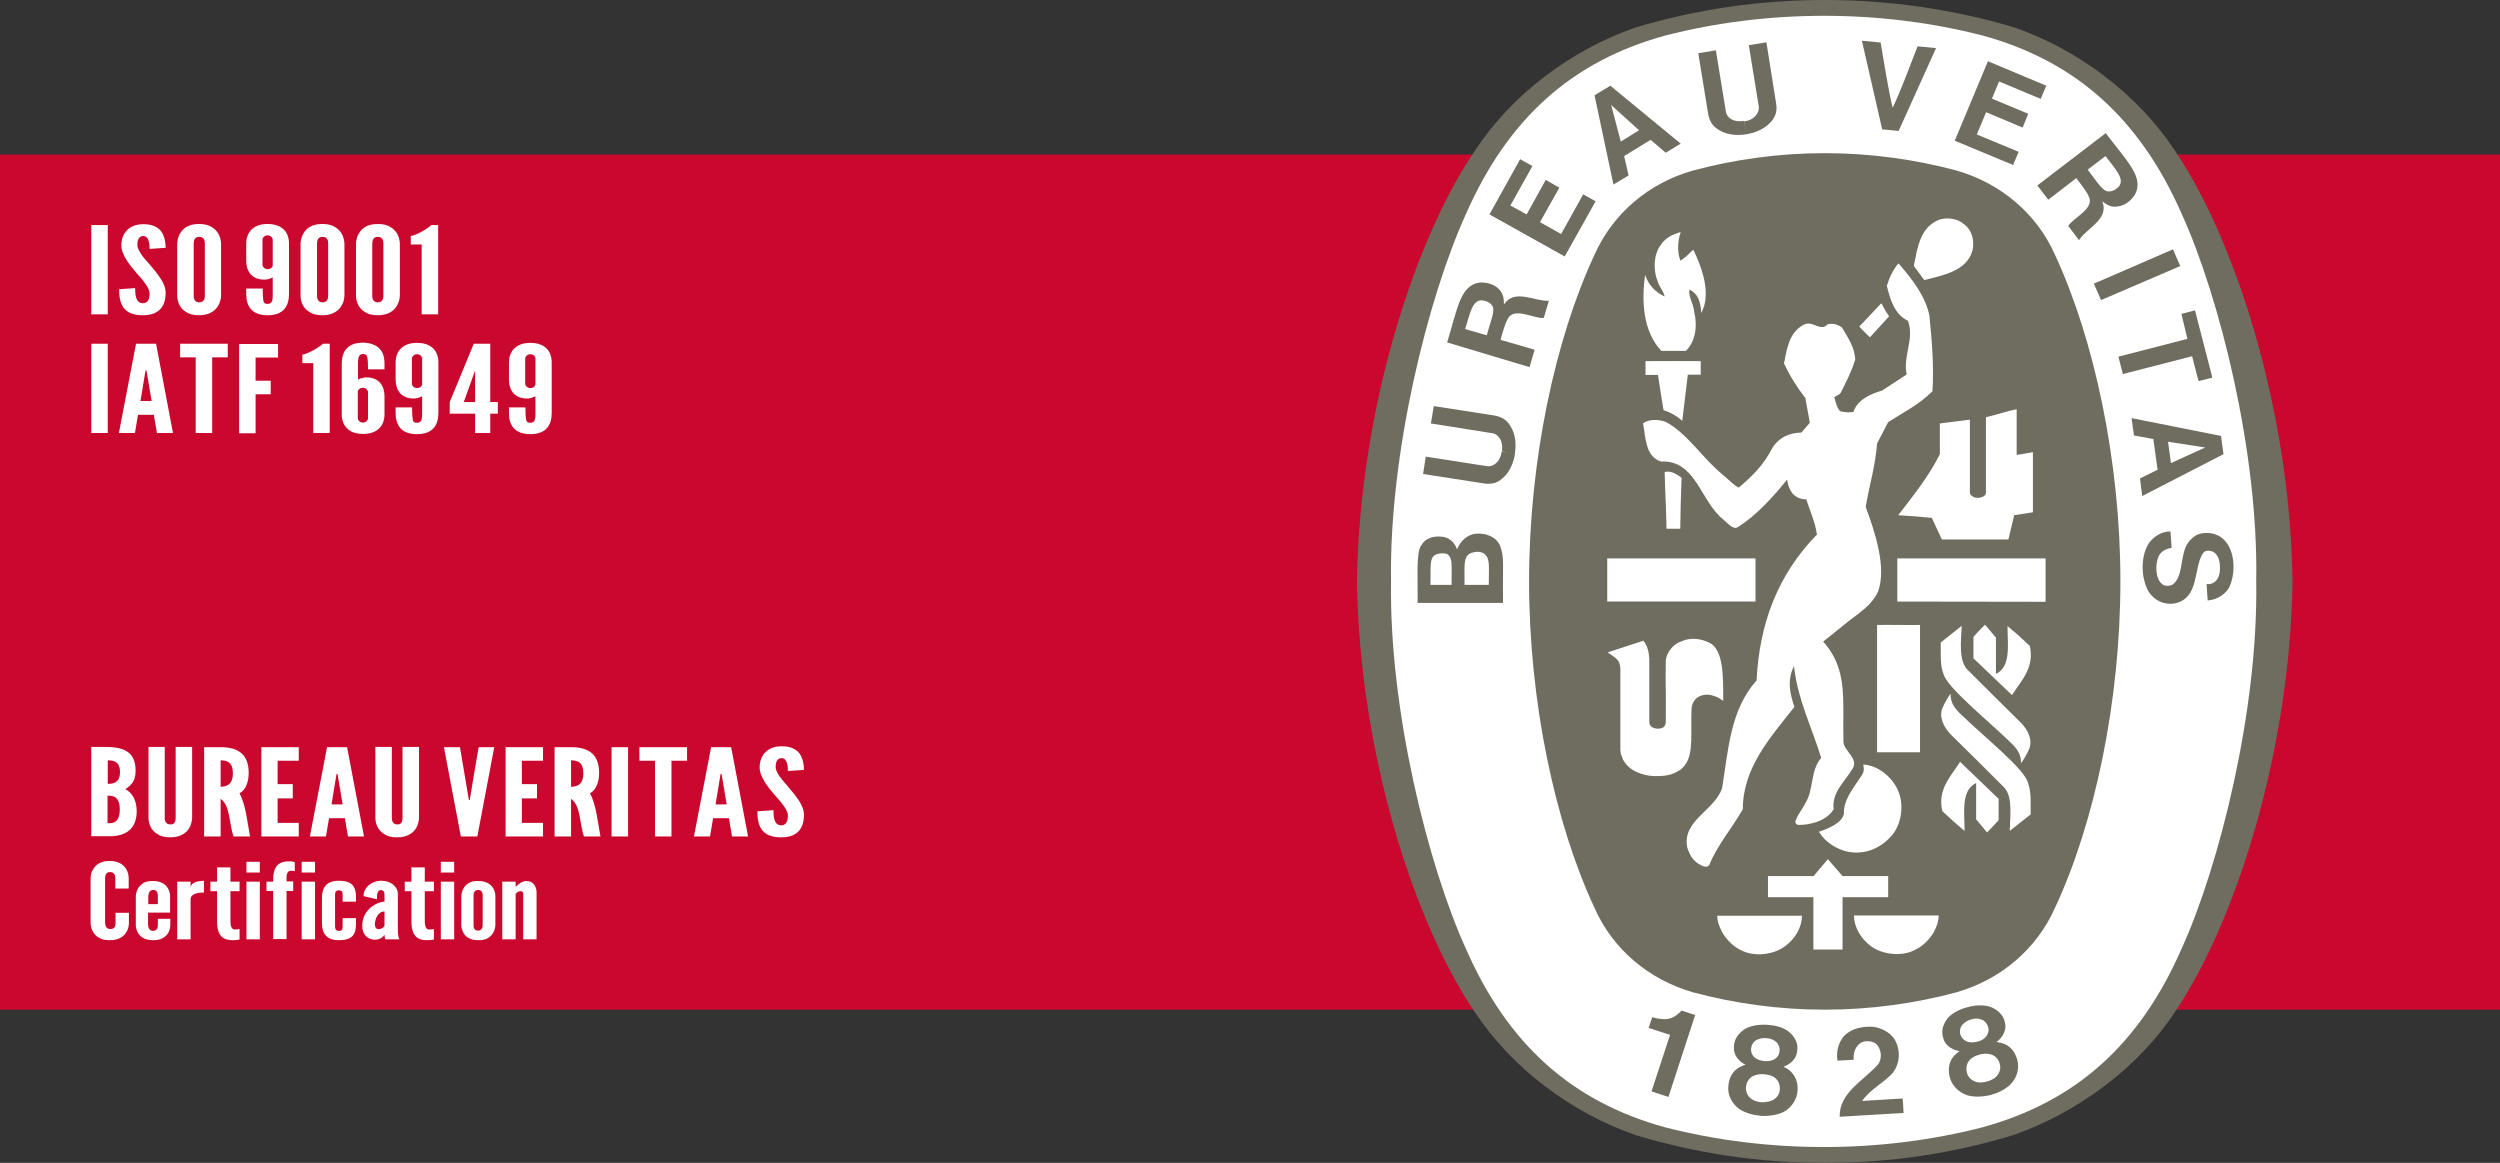
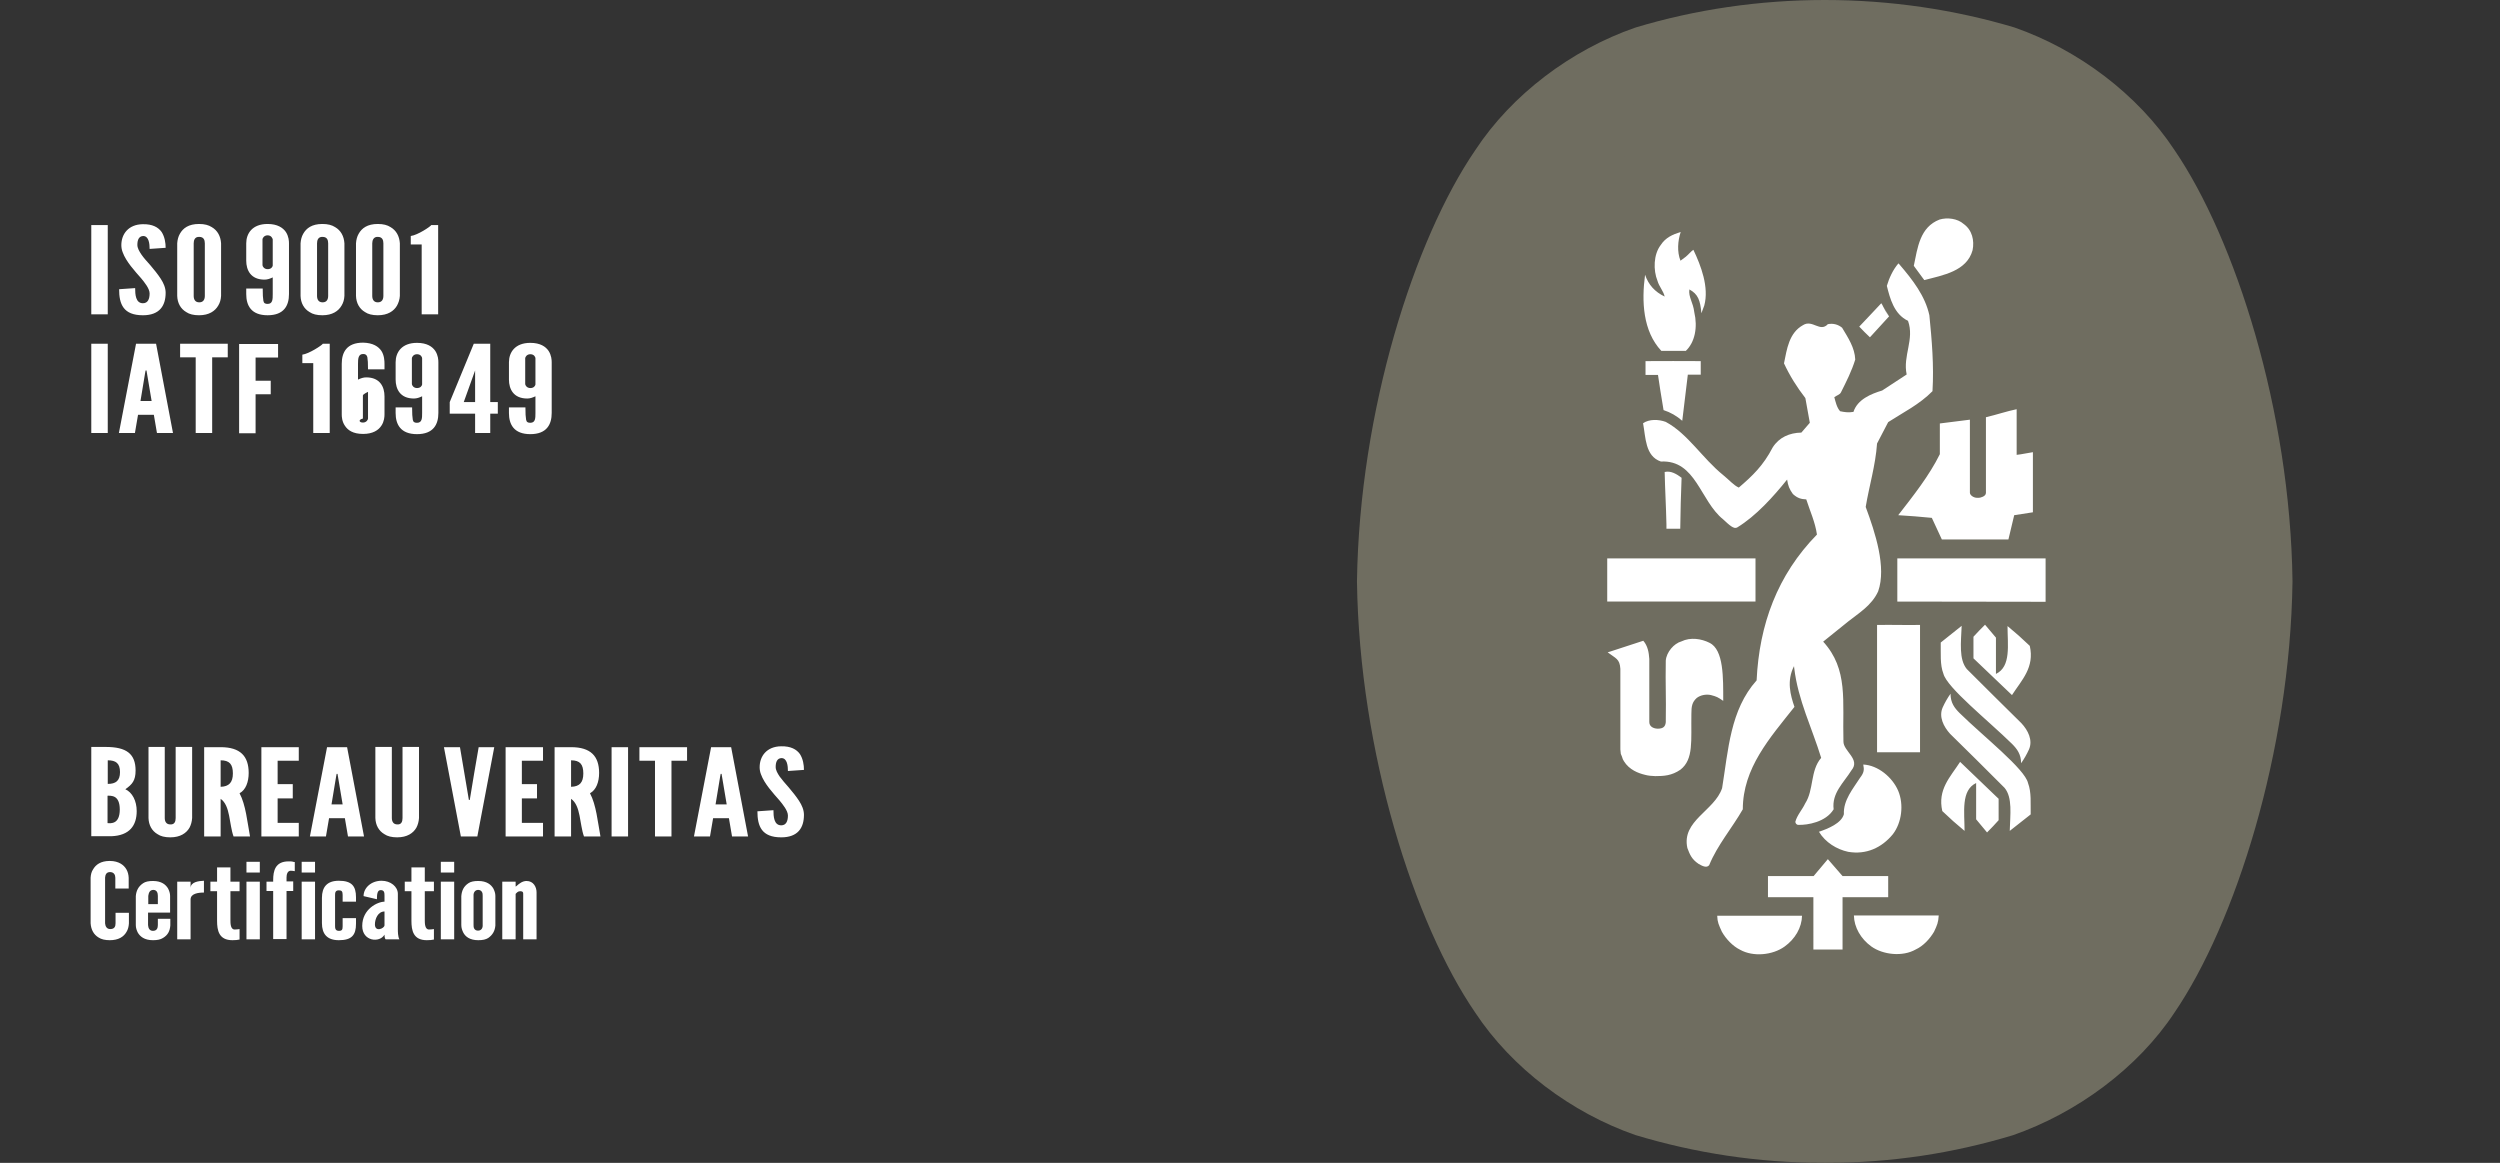
<svg xmlns="http://www.w3.org/2000/svg" version="1.1" id="Vrstva_1" x="0px" y="0px" viewBox="0 0 1122.9 522.3" style="enable-background:new 0 0 1122.9 522.3;" xml:space="preserve">
  <rect x="0" y="0" width="1122.9" height="522.3" fill="#333333" stroke="none" />
  <style type="text/css">
	.st0{fill:#CA082D;}
	.st1{fill:#6F6D60;}
	.st2{fill:#FFFFFF;}
</style>
-   <rect y="69.4" class="st0" width="1122.9" height="384.1" />
  <path d="M734.5,12.4C735.5,12,733.5,12.7,734.5,12.4" />
  <path d="M734.5,12.4C734.7,12.3,734.3,12.4,734.5,12.4" />
  <path class="st1" d="M819.6,522.3h0.6c29.4,0,57.1-4.3,83.9-12.4c28.8-10,56.1-30.1,72.6-55.1c27.2-39.9,51.9-116.9,53-193.5V261  c-1-76.7-25.8-153.7-53-193.6c-16.5-25-43.2-45.1-72-55.1C877.9,4.3,849,0,819.6,0c-29.4,0-58.3,4.3-85.1,12.4  c-28.8,10-55.5,30.1-71.9,55.1c-27.3,39.9-52,116.9-53.1,193.6v0.2c1.1,76.7,25.8,153.7,53.1,193.5c16.5,25,43.2,45,71.9,55  c26.8,8.1,55.1,12.5,84.5,12.5H819.6z" />
-   <path class="st2" d="M979.9,96c-18.8-42.7-47.5-68.6-89.6-80.1c-22.7-5.8-46.5-8.8-71-8.8c-24.4,0-48.4,3-71.1,8.8  C706,27.4,677.3,53.3,658.5,96c-17,37.3-34.6,107.4-33.7,165.1c-0.9,57.8,16.7,127.9,33.7,165.2c18.7,42.6,47.4,68.6,89.6,80.1  c22.7,5.8,46.7,8.8,71.1,8.8c24.5,0,48.3-3,71-8.8c42.2-11.5,70.9-37.4,89.6-80.1c17-37.3,34.6-107.4,33.6-165.2  C1014.5,203.4,996.9,133.3,979.9,96z M923,407.8c-8.2,18.5-24.4,32.2-44.2,37.9c-18.6,5-38.7,7.8-58.9,7.8h-0.6  c-20.2,0-40.3-2.8-58.9-7.8c-19.8-5.7-36-19.3-44.2-37.9c-17.8-38.1-29.4-92.8-29.4-146.7c0-53.8,11.6-108.6,29.4-146.7  c8.2-18.5,24.4-32.2,44.2-37.8c18.6-5,38.7-7.8,58.9-7.8h0.6c20.2,0,40.3,2.8,58.9,7.8c19.8,5.7,36,19.3,44.2,37.8  c17.7,38.1,29.4,92.9,29.4,146.7C952.4,315,940.8,369.8,923,407.8z" />
  <path class="st2" d="M848.5,142.3c-2.8-4.7-0.5-0.5-3.4-6 M721.9,250.8v19.4l66.6,0v-19.4L721.9,250.8z M773.4,418.5  c1.8,3.2,4.9,6.5,8.2,8.1c5.9,3.3,14.6,2.4,19.9-1.4c4.8-3.4,7.8-8.6,7.9-13.9c-14.8,0-24.2,0-38.1,0  C771.4,414.3,772,415.4,773.4,418.5 M814.5,426.5h13.1V403l20.5,0v-9.5h-20.5c-3.2-3.7-3.5-4-6.6-7.6l-6.4,7.6h-20.5v9.5l20.4,0  V426.5z M817,373.6c2.9,4.8,8,7.9,13.1,9c8.1,1.4,15.1-1.8,20.1-7.9c4-5.2,5-13.3,2.4-19.5c-2.6-6.1-9.1-11.5-15.7-11.8  c0.5,2.4,0.3,3.7-1.4,5.9c-3.2,5-7.6,10.1-7.3,16.4C827.1,369.8,821.1,372.2,817,373.6 M767.8,288.7c-3.6-1.8-8.5-2.6-12.6-0.6  c-3.3,0.9-6.7,4.8-7,8.6c-0.2,11.5,0.2,15.1,0,27.7c-0.2,2-1.2,2.9-3.7,2.9c-2.1-0.1-3.7-1.1-3.7-3v-28.3c-0.2-3-0.7-5.9-2.7-8.2  l-14.7,4.8l-1.3,0.4c3.7,2.8,5.4,2.9,5.7,7.4l0,36.2l0.2,2l0.5,1.2l0.4,1.2l0.5,0.9c2.4,3.9,6.5,5.4,9.4,6.1  c1.3,0.4,3.5,0.6,4.7,0.6c3.8,0,7.4-0.2,11.3-2.9c6-4.7,4.7-13,4.9-25c0-3.4,0.3-5.3,2.4-7.2c1.7-1.3,4.2-1.8,6.4-1.3  c2.6,0.7,3,0.9,5.5,2.6C774,304.6,774.3,291.8,767.8,288.7 M903.7,334.1c2.3,2.3,4.1,4.7,4.1,8.7c1.3-1.8,2.6-4.1,3.5-6.1  c1.9-4.2-0.4-8.7-3.4-11.9c-7.8-7.7-15.8-15.6-24.5-24.3c-3.6-4.4-2.6-11.9-2.3-19.4c-3.7,2.9-6.2,5-9.4,7.5c0.1,4.8-0.4,9.9,1.2,14  C874.5,308.9,893,323.6,903.7,334.1 M843.1,337.9h19.3v-57.2c-8.5,0.1-11.1-0.1-19.3,0L843.1,337.9z M886.4,295.7l17.3,16.5  c4.4-6.8,10.2-12.4,8-22.1c-3.9-3.7-5.9-5.5-10-8.9c0,8.4,1.7,18.2-5.2,21.5v-16.3l-4.9-5.8c-2.4,2.3-3.1,3.2-5.2,5.4V295.7z   M902.1,242.3l2.6-10.9l8.4-1.3v-27c-3.3,0.5-4.6,0.9-7.3,1.2v-20.5c-4.4,0.9-9.1,2.5-13.8,3.6v34c0,1.6-2.6,2.2-3.2,2.2h-0.7  c-1.7,0-3.3-1.2-3.3-2.3v-32.8l-13.5,1.7v13.8c-4.8,9.7-11.8,18.5-18.7,27.4c7.3,0.5,7.8,0.5,15.1,1.2l4.5,9.7H902.1z M748.5,237.5  h6.2c0.2-11.8,0.2-11.7,0.6-22.9c-2.1-1.6-4.8-3.3-7.6-2.6c0.2,8.8,0.6,14.7,0.8,23.6L748.5,237.5z M747.2,184.2  c3.1,1,5.9,2.6,8.4,4.8l2.5-20.7h5.8l0-6.1c-9.7,0-15.1-0.1-24.8,0v6.2h5.6C745.6,174.8,745.8,175.4,747.2,184.2 M757.1,157.7  c4.2-3.9,5.5-10.7,3.9-17.5c-0.5-4.4-2.7-6.8-2.2-10.2c3.9,2.1,4.9,4.9,5.4,10.7l1.3-3.5c2.2-8.2-1.5-17.9-4.9-25  c-0.6,0.4-0.9,0.7-1.5,1.3c-1.8,1.8-1.9,1.9-4.3,3.6c-1.6-4.1-1.2-8.9,0.1-12.9c-3.6,1.1-6.8,2.5-9,5.9c-3.2,4.2-3.4,11.2-1.4,16.1  c0.7,2.5,2.7,4.6,3.2,7c-4.4-2.1-7.3-5.3-8.8-9.8l0,0c-1.6,12-1,25.3,7.3,34.2H757.1z M845,136.2c-5.1,5.4-5.5,5.9-9.9,10.5  c2.3,2.4,2.5,2.6,4.8,4.8l8.6-9.4 M864.3,125.8c8.5-2.2,19.1-4,21.7-13.4c0.9-4.4-0.2-9.1-4-11.8c-2.8-2.5-7.4-3-10.8-2  c-8.9,3.4-9.9,12.7-11.6,20.8L864.3,125.8z M852.2,250.8v19.4l66.6,0.1v-19.5L852.2,250.8z M757.9,380.9c1.1,2.9,1.9,5,5,7.1  c1.4,0.8,3.6,2.1,4.8,0.6c3.6-8.9,10.3-16.7,15.1-25.1c0-18.5,12.1-32,23.2-46c-1.8-5.2-3.6-11.7-0.2-18.3l0.1,0.9  c1.7,14.4,8,26.9,12.1,40.3c-5,5.8-3.2,14.3-7.2,20.5c-1.3,2.8-3.6,5.2-4.4,8.2c0,0.8,0.7,1.5,1.5,1.4c3.9,0.1,12.2-1.2,15.7-7  c-0.9-7.3,4.5-11.9,8-17.5c4.2-5-3.7-8.6-3.6-13c-0.5-18.1,2.3-32.3-9.1-44.8l11.3-9.1c4.5-3.6,10.5-7.1,13.4-13.5  c3.8-10.8-1.3-26.3-5.6-37.9c1.6-9.6,4.4-18.6,5.1-28.5l5-9.6c6.8-4.4,14-7.9,19.9-13.9c0.7-11.6-0.3-23-1.4-34.1  c-1.9-8.7-7.5-15.9-13.5-22.9l-0.4-0.4c-2.5,2.9-4.2,6.7-5.2,10.1c1.4,5.6,3.2,12.7,9.5,15.7c3,8.3-2.4,15.7-0.6,24.1l-11,7.2  c-5,1.5-11.1,4-12.9,9.6c-2.3,0.4-4.1,0.1-6-0.3c-1.5-1.7-2-4.1-2.6-6.3c1-0.8,2.5-1.1,3-2.2c2.4-4.8,4.8-9.5,6.4-14.7  c-0.2-5.3-3.2-9.8-5.9-14.3c-1.7-1.4-3.9-2.1-6.4-1.6c-3.5,3.8-6.9-2.2-11.1,0.4c-6.4,3.5-7.3,10.9-8.6,17.2  c2.6,5.6,5.8,10.7,9.6,15.6l2,11.1l-3.8,4.4c-5.3,0.1-10,2.1-12.9,6.7c-4.2,8.1-9,12.7-15.2,18c-2.3-1-4.5-3.6-7-5.6  c-9.3-7.5-15.9-18.6-25.8-23.9c-3.2-1.2-7.5-1.3-10.2,0.6c1.2,6.3,0.9,14.8,8,17.2c15.8-0.8,17.6,17.7,28,26  c2.8,2.6,4.8,4.5,6.3,3.6c8.5-5.2,16.2-13.8,22.4-21.5c0.4,2.7,1,4.3,2.6,6.5c2.1,1.9,3.7,2.3,6,2.4c1.7,5.3,4,10.2,4.8,15.8  c-17.8,18.2-25.9,40.4-27.1,65.5c-11.9,13.3-12.7,31.3-15.5,48.4C770.1,364.2,755.2,368.6,757.9,380.9 M880.2,320.3  c-2.3-2.3-4.1-4.6-4.1-8.7c-1.3,1.8-2.6,4.1-3.5,6.1c-1.9,4.2,0.4,8.7,3.3,11.9c7.9,7.7,15.8,15.6,24.5,24.3  c3.6,4.4,2.5,11.9,2.3,19.3c3.7-2.9,6.3-5,9.4-7.4c-0.1-4.9,0.4-9.9-1.2-14.1C909.5,345.4,890.9,330.8,880.2,320.3 M897.6,358.7  l-17.2-16.5c-4.4,6.8-10.2,12.4-8,22.1c3.9,3.7,5.9,5.5,10,8.9c0-8.4-1.7-18.2,5.2-21.5v16.3l4.9,5.9c2.4-2.4,3.1-3.2,5.2-5.5V358.7  z M868.7,418.5c1.4-3,1.9-4.1,2.1-7.3c-14,0-23.3,0-38.1,0c0.1,5.3,3.1,10.5,7.8,13.9c5.3,3.8,14.1,4.7,19.9,1.4  C863.9,424.9,866.8,421.7,868.7,418.5" />
  <path class="st1" d="M826.3,501.6c-0.2-10.6,10.2-15.9,16.7-22.9c1.8-1.7,2.4-5,1.1-7.8c-0.8-1.8-1.9-2.6-3.4-3  c-2.3-0.5-4.2-0.2-5.7,1.1c-2,1.9-2.6,4.3-2.4,7l-7.3,0.4c-0.6-4,0.4-7.9,2.8-10.9c3.4-3.6,8.4-4.6,13.4-4.3c4,0.6,8.6,3,10.2,7.1  c2.1,4.5,1.4,10.2-1.9,14c-4.3,4.5-9.8,7-13.4,12.2l18.2-1.1c0.2,2.2,0.3,4.5,0.4,6.5L826.3,501.6z M755.3,453.9  c-0.7,0.7-0.9,1-2.1,1.9c-3.4,2.8-7.3,2.1-11.1,1.1l-1.6,4.8c2.9,1,6.6,2.1,9.6,3.1l-0.1,0.4l-8.2,25l7.6,2.5l11.9-36.5l0.1-0.3  L755.3,453.9z M896.9,483.3c1.3-1.5,1.8-3.4,1.4-5.1c-0.5-2.5-2.4-4.5-5-4.8c-1.1-0.2-2.6-0.1-4,0.2c-1.4,0.4-2.8,1-3.7,1.7  c-2.1,1.5-2.8,4.1-2.1,6.7c0.5,1.7,1.8,3.1,3.7,3.8c1.4,0.6,3.3,0.5,5.2,0C894.2,485.3,896,484.4,896.9,483.3 M881,465.7  c0.7,1.2,1.8,1.9,3,2.3c1.2,0.3,2.6,0.2,4-0.1c1.4-0.3,2.7-0.9,3.6-1.8c0.9-0.9,1.5-2,1.6-3.4c0-1.8-1.2-4.2-3.3-4.8  c-1.3-0.5-2.9-0.5-4.3-0.1c-1.5,0.4-2.8,1.1-3.8,2.1C880,461.5,880,464.1,881,465.7 M906.1,476.1c1.1,4-0.3,8.3-3.3,11.2  c-2.3,2.1-5.4,3.7-9,4.6c-3.5,0.8-7.1,0.9-10,0.1c-3.9-1.2-7.2-4.4-8.1-8.4c-0.8-3.6-0.4-7.1,2.6-10l1.8-1.5  c-2.9-0.4-6.4-2.4-7.2-5.6c-1.3-3.6,0-7,2.4-9.7c2.3-2.2,5.4-3.7,8.8-4.5c3.3-0.9,6.8-1,9.8-0.1c3.4,1.3,6.1,3.7,6.7,7.4  c0.8,3.3-1.4,6.7-3.8,8.4l2.3,0.5C903.1,469.6,905.1,472.5,906.1,476.1 M796.5,494c1.7-1,2.8-2.7,2.9-4.4c0.3-2.6-0.9-5.1-3.3-6.2  c-1-0.5-2.5-0.8-3.9-0.9c-1.5-0.1-2.9,0.1-4,0.5c-2.5,0.8-3.9,3.1-4,5.7c0,1.8,0.8,3.6,2.3,4.8c1.2,0.9,3,1.5,4.9,1.6  C793.4,495.1,795.3,494.7,796.5,494 M786.6,472.4c0.3,1.4,1.1,2.4,2.2,3.1c1.1,0.6,2.4,1,3.8,1.1c1.4,0.1,2.8-0.1,4-0.6  c1.1-0.6,2.1-1.4,2.5-2.8c0.6-1.7,0.1-4.4-1.8-5.6c-1.1-0.8-2.6-1.3-4.1-1.3c-1.5-0.1-3.1,0.2-4.2,0.8  C787,468.1,786.2,470.6,786.6,472.4 M807.4,489.8c-0.2,4.1-2.8,7.8-6.4,9.7c-2.8,1.3-6.4,1.9-9.9,1.7c-3.6-0.3-7.1-1.3-9.6-2.9  c-3.4-2.3-5.6-6.2-5.2-10.4c0.3-3.7,1.7-6.9,5.5-8.8l2.2-0.9c-2.7-1.2-5.4-4.2-5.2-7.6c-0.1-3.8,2.1-6.6,5.2-8.6  c2.8-1.4,6.2-1.9,9.7-1.7c3.5,0.2,6.8,1,9.4,2.8c2.9,2.3,4.8,5.4,4.1,9.1c-0.2,3.4-3.3,6-6.1,6.9l2.1,1.2  C806.5,482.8,807.6,486.1,807.4,489.8" />
  <path class="st1" d="M979.3,119.5l-35.6,15.3l-3.2-7.4l35.5-15.4L979.3,119.5z M852.8,58.8l16.8-37.2l-8.3-0.8  c-3.6,9.3-7.5,19.9-11.2,27.6c-2-8.3-3.7-19.5-5.4-29.3l-8.4-0.8l9.1,39.8L852.8,58.8z M694.3,80.8l-8.6,15.5l-7.3-4l9.9-17.7  l-5.5-3.1l-13.8,24.8l33.8,18.9l13.9-24.8l-5.6-3.1l-9.9,17.8l-9.5-5.3l8.7-15.5L694.3,80.8z M668.7,262.7c0-7.9,0.6-11.5-1.6-13.6  c-1.3-1.3-3.5-1.5-5.3-1c-5.1,1-3.8,6-4,14.6h0.1H668.7 M652,262.7c0-7.7,0.2-9.8-0.4-11.7c-0.8-2-1.6-2.7-4.8-2.4  c-5.4,0.6-4,5.3-4.3,14.1H652 M673.8,245.2c2,5.6,1.1,7.5,1.3,22.8v2.8l-38.4,0c0.3-8.3-0.9-22.7,1.7-25.9c1.9-3.3,5.6-4.3,9.5-3.8  c3.7,0.4,5.9,3.4,6.5,5.7c1.7-4,4.6-6.6,8.5-7.1C667.5,239.4,672,241,673.8,245.2 M982.5,152.2l-31,8l2,7.8l31.1-8l2.9,11.2l6.2-1.6  l-7.8-30.2l-6.1,1.6L982.5,152.2z M783.4,54.3c-1.2,0.2-2.5,0.2-3.7,0c-2.1-0.4-4.1-1.8-4.5-4.1l-4.5-27.6l-7.9,1.3l4.5,27.6  c0.6,2.8,1.7,5.1,4.8,6.9c3.6,2.2,8,2.6,12.3,1.9 M784.4,60.3c4.3-0.7,8.3-2.5,11.1-5.6c2.3-2.6,2.7-5.2,2.3-8l-4.4-27.7l-7.9,1.3  l4.5,27.7c0.2,2.1-1.2,4.2-3,5.3c-1,0.7-2.2,1-3.5,1.2 M990.5,201L990.5,201L990.5,201L990.5,201L990.5,201l-16.7-2.6l1.3,9.6  L990.5,201z M998.7,204l-36.5,18.8l-1-7.9l7.9-3.9l-1.9-13.8l-8.7-1.6l-1.1-7.8l40.2,8L998.7,204z M991.1,262.3l0.5,7.4  c4.5-0.3,8.9-3.2,10.2-7.2c2.3-5.8,2.1-15.3-3-20.2c-3.2-3.1-8.3-3.7-12.2-2c-2.1,1.2-4.2,3.5-5,5.7c-2.2,5.4-1.3,13.4-5.8,16.6  c-1.3,0.7-3.7,0.8-4.7-0.3c-2.9-2.3-3.2-8.4-1.6-12.3c1.1-2.4,3.5-3.6,5.9-3.9l-0.5-7.4c-3.9,0-7.2,2-9.6,5.1  c-4,6.1-3.7,15.8-0.2,22c2.6,3.9,6.9,6.1,11.8,5.2c11.2-2.4,8.2-16.1,12.6-22.5c0.9-1.4,2.6-1.3,4-0.9c2.6,1,3.5,3.9,3.6,6.7  c0.2,2.7-0.4,6.2-3,7.5l-0.6,0.3l-0.9,0.2l-0.7,0.1L991.1,262.3z M674.5,202.9c-0.2,1.2-0.6,2.5-1.2,3.5c-1.1,1.8-3,3.3-5.3,3  l-27.6-4.3l-1.2,7.8l27.7,4.3c2.8,0.3,5.4,0,8-2.4c3.2-2.7,4.9-6.8,5.6-11.1 M680.4,203.8c0.7-4.3,0.3-8.8-1.9-12.3  c-1.8-3.1-4.1-4.2-6.9-4.8l-27.6-4.3l-1.3,7.8l27.7,4.4c2.1,0.3,3.7,2.4,4.1,4.5c0.3,1.2,0.3,2.4,0.1,3.7 M736.2,58.5l-12.5-11.3  l0-0.1l0,0.1l0,0l0,0.1l4.3,16.3L736.2,58.5z M754.9,64.5l-6.7,4.1l-6.8-5.8l-11.9,7.3l2,8.7l-6.8,4.1l-8.5-40.1l7.1-4.3L754.9,64.5  z M911,51.1l-16.3-6.8l3.2-7.7l18.7,7.8l2.5-5.9l-26.2-11L878,63.2l26.2,10.9l2.5-5.9l-18.8-7.8l4.2-10l16.4,6.9L911,51.1z   M667.8,150.6c1.7-6.4,4.1-11.3,2.3-13.5c-1.1-1.4-2.4-1.9-4.3-2.2c-4.6-0.4-5.6,6.3-7.7,12.9L667.8,150.6 M675.5,136.8  c4.7-7.3,13.6-1.4,20.2-1.7l-2.3,7.7c-3.9,0.6-13.7-5.4-16.3,0.7c-0.7,1-2.2,5.5-3.1,9.1l0.6,0.2l14.7,4.3l-2.3,7.8l-37-11.1  c4.8-15.7,5.9-25.5,14.5-26.9c3.3-0.2,6.7,0.8,8.8,3C675.3,132,675.5,134.1,675.5,136.8 M951.6,83.9c3.1-3.5-1.8-8.3-5.9-13.8  l-8,6.1c4.1,5.2,6.7,10,9.6,9.8C949.1,85.9,950.2,85.2,951.6,83.9 M945.8,59.8c9.9,13,17.2,19.8,13.2,27.5c-1.8,2.9-4.6,5-7.6,5.4  c-3,0.6-4.9-0.6-7.1-2.2c3.1,8.1-6.9,11.7-10.5,17.4l-4.8-6.4c1.8-3.5,12.5-7.9,9-13.6c-0.3-1.2-3.2-5-5.4-7.9l-0.5,0.4L920,89.7  l-4.9-6.4L945.8,59.8" />
-   <path class="st2" d="M56.3,354.5c3.1,1.4,5.1,5.2,5.1,9.8c0,6.5-3.2,11-11.4,11.3H41v-40.1h6.5c9.2,0,13.4,3,13.4,10.6  C60.9,350.6,59.4,352.3,56.3,354.5z M48.4,352.1c3.6,0,5.5-1.4,5.5-5.3c0-4-1.9-5.3-5.5-5.3V352.1z M51.6,369.2  c1.2-0.7,2.2-2.3,2.2-5.6c0-3.3-1-4.9-2.2-5.6c-1.2-0.7-2.7-0.6-3.3-0.6v12.3C49,369.8,50.4,369.9,51.6,369.2z M78.9,367.4v-31.9  h7.4v31.9c-0.1,1.6-0.5,3.1-1.2,4.4c-1.4,2.4-4.1,4.3-8.6,4.3c-2.5,0-4.4-0.5-5.7-1.4c-2.6-1.5-4-4.1-4.1-7.3v-31.9H74v31.9  c0,1.5,0.6,2.9,2.5,2.9C78.4,370.4,78.9,369,78.9,367.4z M99.1,375.7h-7.4v-40.1h7.4c8.8,0,12.6,4,12.6,11.6c0,4-1.3,7.6-4.1,9.1  c2.8,5.2,3.5,13,4.7,19.4h-7.4c-2-5.5-1.4-13.9-5.8-16.9V375.7z M104.6,347.4c0-4.1-1.5-5.9-5.5-5.9v11.9  C102.9,353.3,104.6,351.4,104.6,347.4z M134.2,335.6v6.1h-9.5v10.5h6.8v6.4h-6.8v11h9.5v6.1h-16.8v-40.1H134.2z M146.9,335.6h9  l7.6,40.1h-7.2l-1.4-8.2h-7.1l-1.4,8.2h-7.2L146.9,335.6z M151.2,347.6l-0.2,1l-2.1,12.7h5c-0.8-4.6-1.5-9.2-2.3-13.7H151.2z   M180.8,367.4v-31.9h7.4v31.9c-0.1,1.6-0.5,3.1-1.2,4.4c-1.4,2.4-4.1,4.3-8.6,4.3c-2.5,0-4.4-0.5-5.7-1.4c-2.6-1.5-4-4.1-4.1-7.3  v-31.9h7.4v31.9c0,1.5,0.6,2.9,2.5,2.9C180.3,370.4,180.8,369,180.8,367.4z M222,335.6l-7.6,40.1H207l-7.6-40.1h7.2  c1.3,7.9,2.7,15.8,4,23.7h0.4c1.3-7.9,2.6-15.8,4-23.7H222z M243.9,335.6v6.1h-9.5v10.5h6.8v6.4h-6.8v11h9.5v6.1h-16.8v-40.1H243.9z   M256.5,375.7h-7.4v-40.1h7.4c8.8,0,12.6,4,12.6,11.6c0,4-1.3,7.6-4.1,9.1c2.8,5.2,3.5,13,4.7,19.4h-7.4c-2-5.5-1.4-13.9-5.8-16.9  V375.7z M262,347.4c0-4.1-1.5-5.9-5.5-5.9v11.9C260.4,353.3,262,351.4,262,347.4z M282.1,335.6v40.1h-7.4v-40.1H282.1z M287.3,335.6  h21.3v6.1h-7v34h-7.4v-34h-7V335.6z M319.4,335.6h9l7.6,40.1h-7.2l-1.4-8.2h-7.1l-1.4,8.2h-7.2L319.4,335.6z M323.7,347.6l-0.2,1  l-2.1,12.7h5c-0.8-4.6-1.5-9.2-2.3-13.7H323.7z M348.4,344.5c0,1.4,0.8,2.8,1.8,4.3c1.1,1.5,2.5,3.1,4,4.8c1.7,2,3.4,4.1,4.7,6.1  c1.3,2,2.2,4.1,2.2,6.3c0,5.8-2.7,10.1-10.2,10.1c-8.8,0-10.7-5-10.7-11.7l7.2-0.5c0,2.8,0.2,6.8,3.5,6.8c2.2,0,3-1.9,3-4.4  c0-2.2-2.4-5.1-3.8-6.8c-2.8-3.2-6.8-7.5-8.3-11.7c-0.4-1-0.6-2.1-0.6-3.2c0-5,3.2-9.3,9.6-9.4c4.4-0.1,7,1.4,8.5,3.5  c1.4,2.2,1.8,4.9,1.8,7.1l-7.2,0.5c0-2.2-0.3-5.8-2.9-5.8C349.1,340.6,348.4,342.2,348.4,344.5z M47.2,394.2v20.5  c0.1,1.3,0.7,2.6,2.3,2.6c1.9,0,2.4-1.1,2.4-2.6V410h6v4.8c-0.1,1.4-0.4,2.7-1.1,3.8c-1.2,2.1-3.5,3.7-7.5,3.7c-2.1,0-3.8-0.4-5-1.2  c-2.2-1.3-3.4-3.5-3.6-6.4v-20.5c0.1-1.4,0.4-2.7,1.1-3.7c1.2-2.1,3.4-3.8,7.5-3.8c2.1,0,3.7,0.5,4.9,1.2c2.2,1.3,3.5,3.5,3.6,6.4  v4.8h-6v-4.8c0-1.3-0.6-2.6-2.4-2.6C47.7,391.7,47.3,393,47.2,394.2z M70.9,415.5v-2.8h5.6v3c-0.2,2.5-1.1,4.3-3.3,5.6  c-1.1,0.7-2.5,1-4.5,1c-3.9,0-5.8-1.7-6.8-3.4c-0.5-1-0.9-2.1-0.9-3.4v-13c0.2-2.5,1.2-4.4,3.3-5.8c1-0.7,2.5-1,4.4-1  c3.9,0,5.8,1.7,6.8,3.4c0.5,1,0.9,2.1,0.9,3.3v7.5h-9.9v5.6c0.1,1.3,0.6,2.6,2.2,2.6C70.5,418.1,70.9,416.8,70.9,415.5z M66.6,402.4  v3.7h4.3v-3.7c0-1.3-0.4-2.7-2.1-2.7C67.1,399.8,66.8,401.2,66.6,402.4z M85.6,403.9v18h-6V396h6v2.9c0-2.8,3.7-3.2,6-3.3v5.3  C88.9,400.9,85.7,401.4,85.6,403.9z M107.6,417.3v4.7c-1,0.2-1.7,0.3-3.2,0.3c-6.1,0-6.9-4.4-6.9-8.7v-13.3h-3V396h3v-6.4h6v6.4h4.1  v4.3h-4.1v12.9c0,1.5,0,4.3,1.9,4.3C106.2,417.5,106.9,417.4,107.6,417.3z M116.7,387.1v4.8h-6v-4.8H116.7z M110.7,396h6v25.9h-6  V396z M131.7,387.1l0.7,0.1v4.1c-0.5-0.1-1.2-0.2-1.8-0.2c-1.5,0-1.9,1.7-1.9,3v1.8h3v4.3h-3v21.6h-6v-21.6h-3V396h3v-0.7  c0-4.1,0.9-8.4,6.9-8.4C130.6,386.9,131.2,386.9,131.7,387.1z M141.5,387.1v4.8h-6v-4.8H141.5z M135.5,396h6v25.9h-6V396z   M144.6,414.6v-11.3c0-4.9,2.3-7.7,7.6-7.7c5.8,0,7.7,2.4,7.7,7.4v2h-6V402c0-1.6-0.4-2.1-1.7-2.1c-1.6,0-1.7,1.1-1.7,2.1v14  c0,0.9,0.1,2.1,1.7,2.1c1.4,0,1.7-0.5,1.7-2.1v-3.6h6v2.5c0,5.1-1.9,7.4-7.7,7.4C146.9,422.3,144.6,419.5,144.6,414.6z M172.7,405  v-2.8c0-1.2-0.1-2.4-1.7-2.4c-1.5,0-1.7,1.8-1.7,4.1l-6-1.4c0-3.7,3.4-6.9,8.1-6.9c4,0,7.3,2.6,7.3,5.9v15.9c0,0.8,0,3.4,0.7,4.5  h-6.2c-0.5-0.5-0.5-1.8-0.5-2.1c-2.1,3.8-10,3.1-10-3.9C162.7,408.3,169.6,405,172.7,405z M172.7,415.6v-6.2c-2.9,0-4.3,3.3-4.3,5.8  C168.4,418.9,172.7,417,172.7,415.6z M194.9,417.3v4.7c-1,0.2-1.7,0.3-3.2,0.3c-6.1,0-6.9-4.4-6.9-8.7v-13.3h-3V396h3v-6.4h6v6.4  h4.1v4.3h-4.1v12.9c0,1.5,0,4.3,1.9,4.3C193.5,417.5,194.2,417.4,194.9,417.3z M204,387.1v4.8h-6v-4.8H204z M198,396h6v25.9h-6V396z   M219.3,421.3c-1.1,0.7-2.5,1-4.5,1c-3.9,0-5.8-1.7-6.7-3.4c-0.5-1-0.9-2.1-0.9-3.4v-13c0.2-2.5,1.1-4.4,3.2-5.8c1-0.7,2.5-1,4.4-1  c3.9,0,5.8,1.7,6.8,3.4c0.5,1,0.9,2.1,0.9,3.3v13.3C222.3,418.1,221.3,419.9,219.3,421.3z M212.7,402.4v13c-0.1,1.3,0.4,2.6,2,2.6  c1.6,0,2.2-1.3,2.1-2.6v-13c0.1-1.3-0.4-2.7-2.1-2.7C213.2,399.8,212.6,401.1,212.7,402.4z M241,421.9h-6v-20.5c0-1-0.7-1.1-1.4-1.1  c-1,0-1.5,0.7-2,1.2v20.4h-6V396h6v2.2c0.1,0,0.4-0.2,0.7-0.5c0.8-0.7,2.3-2,4.2-2c3.1,0,4.5,2.7,4.5,5.1V421.9z M48.4,101.1v40.1  H41v-40.1H48.4z M61.7,110c0,1.4,0.8,2.8,1.8,4.3s2.5,3.1,4,4.8c1.7,2,3.4,4.1,4.7,6.1s2.2,4.1,2.2,6.3c0,5.8-2.7,10.1-10.2,10.1  c-8.8,0-10.7-5-10.7-11.7l7.2-0.5c0,2.8,0.2,6.8,3.5,6.8c2.2,0,3-1.9,3-4.4c0-2.2-2.4-5.1-3.8-6.8c-2.8-3.2-6.8-7.5-8.3-11.7  c-0.4-1-0.6-2.1-0.6-3.2c0-5,3.2-9.3,9.6-9.4c4.4-0.1,7,1.4,8.5,3.5c1.4,2.2,1.8,4.9,1.8,7.1l-7.2,0.5c0-2.2-0.3-5.8-2.9-5.8  C62.4,106.1,61.7,107.7,61.7,110z M98,137.3c-1.4,2.4-4.1,4.3-8.6,4.3c-2.5,0-4.4-0.5-5.7-1.4c-2.6-1.5-4-4.1-4.1-7.3v-23.6  c0.1-1.6,0.5-3.1,1.2-4.3c1.4-2.5,3.9-4.4,8.6-4.4c2.5,0,4.3,0.5,5.7,1.4c2.6,1.5,4,4.1,4.2,7.3v23.6C99.2,134.6,98.8,136,98,137.3z   M87,109.3v23.6c0,1.5,0.6,2.9,2.5,2.9c1.9,0,2.5-1.4,2.5-2.9v-23.6c0-1.5-0.5-2.9-2.5-2.9C87.5,106.3,87,107.9,87,109.3z   M128.4,104.2c1.3,2,1.4,4.1,1.4,5.1v22.8c0,5.1-2.2,9.5-9.6,9.5c-7.4,0-9.6-4.4-9.6-9.5v-2.5h7.4c0,2.7,0.1,4.4,0.3,5.5  s0.8,1.4,1.9,1.4c2.3,0,2.3-2.1,2.3-4.4v-7.5c-1.3,0.6-2.4,1-3.7,1c-6.2,0-8.2-4.3-8.2-8.5v-7.8c0-4.4,2.7-8.7,9.6-8.7  C124.6,100.6,127.1,102.3,128.4,104.2z M120.2,105.7c-1.6,0-2.3,1.3-2.3,1.8v11.6c0,0.5,0.7,1.8,2.3,1.8c1.6,0,2.2-1,2.3-1.6v-11.8  C122.4,107.1,121.9,105.7,120.2,105.7z M153.4,137.3c-1.4,2.4-4.1,4.3-8.6,4.3c-2.5,0-4.4-0.5-5.7-1.4c-2.6-1.5-4-4.1-4.1-7.3v-23.6  c0.1-1.6,0.5-3.1,1.2-4.3c1.4-2.5,3.9-4.4,8.6-4.4c2.5,0,4.3,0.5,5.7,1.4c2.6,1.5,4,4.1,4.2,7.3v23.6  C154.6,134.6,154.2,136,153.4,137.3z M142.4,109.3v23.6c0,1.5,0.6,2.9,2.5,2.9c1.9,0,2.5-1.4,2.5-2.9v-23.6c0-1.5-0.5-2.9-2.5-2.9  C142.9,106.3,142.4,107.9,142.4,109.3z M178.3,137.3c-1.4,2.4-4.1,4.3-8.6,4.3c-2.5,0-4.4-0.5-5.7-1.4c-2.6-1.5-4-4.1-4.1-7.3v-23.6  c0.1-1.6,0.5-3.1,1.2-4.3c1.4-2.5,3.9-4.4,8.6-4.4c2.5,0,4.3,0.5,5.7,1.4c2.6,1.5,4,4.1,4.2,7.3v23.6  C179.5,134.6,179,136,178.3,137.3z M167.2,109.3v23.6c0,1.5,0.6,2.9,2.5,2.9c1.9,0,2.5-1.4,2.5-2.9v-23.6c0-1.5-0.5-2.9-2.5-2.9  C167.8,106.3,167.2,107.9,167.2,109.3z M193.7,101.1h3.1v40.1h-7.4v-31.4h-4.9V106C187.6,105.6,193.3,101.8,193.7,101.1z   M48.4,154.4v40.1H41v-40.1H48.4z M61.1,154.4h9l7.6,40.1h-7.2l-1.4-8.2h-7.1l-1.4,8.2h-7.2L61.1,154.4z M65.4,166.4l-0.2,1  l-2.1,12.7h5c-0.8-4.6-1.5-9.2-2.3-13.7H65.4z M81,154.4h21.3v6.1h-7v34h-7.4v-34h-7V154.4z M114.8,160.5V171h6.8v6.1h-6.8v17.5  h-7.4v-40.1h17.5v6.1H114.8z M145,154.4h3.1v40.1h-7.4v-31.4h-4.9v-3.8C138.8,158.9,144.6,155.1,145,154.4z M171.3,157.6  c1.3,2,1.4,4.5,1.4,5.8v2.5h-7.4c0-2.7-0.1-4.4-0.3-5.5c-0.3-1-0.8-1.4-1.9-1.4c-2.2,0-2.3,2.2-2.3,4.4v7.1c1.3-0.6,2.4-1,3.7-1  c6.2,0,8.2,4.3,8.2,8.5v8.2c0,0.9-0.1,3.1-1.4,5c-1.3,2-3.8,3.7-8.2,3.7c-4.6,0-6.9-1.7-8.2-3.7c-1.3-1.9-1.4-4.1-1.4-5v-22.8  c0-5,2.1-9.5,9.6-9.5C167.6,154,170,155.7,171.3,157.6z M163,189.8c1.6,0,2.3-1.3,2.3-1.8v-12c0-0.5-0.7-1.8-2.3-1.8s-2.2,1-2.3,1.6  V188C160.8,188.5,161.3,189.8,163,189.8z M195.5,157.6c1.3,2,1.4,4.1,1.4,5.1v22.8c0,5.1-2.2,9.5-9.6,9.5c-7.4,0-9.6-4.4-9.6-9.5  V183h7.4c0,2.7,0.1,4.4,0.3,5.5s0.8,1.4,1.9,1.4c2.3,0,2.3-2.1,2.3-4.4v-7.5c-1.3,0.6-2.4,1-3.7,1c-6.2,0-8.2-4.3-8.2-8.5v-7.8  c0-4.4,2.7-8.7,9.6-8.7C191.8,154,194.2,155.7,195.5,157.6z M187.3,159.1c-1.6,0-2.3,1.3-2.3,1.8v11.6c0,0.5,0.7,1.8,2.3,1.8  c1.6,0,2.2-1,2.3-1.6v-11.8C189.6,160.4,189,159.1,187.3,159.1z M202,185.8v-5.2l10.8-26.2h7.4v26.2h3.4v5.2h-3.4v8.7h-6.8v-8.7H202  z M208.3,180.6h5.1v-14.2L208.3,180.6z M246.4,157.6c1.3,2,1.4,4.1,1.4,5.1v22.8c0,5.1-2.2,9.5-9.6,9.5c-7.4,0-9.6-4.4-9.6-9.5V183  h7.4c0,2.7,0.1,4.4,0.3,5.5s0.8,1.4,1.9,1.4c2.3,0,2.3-2.1,2.3-4.4v-7.5c-1.3,0.6-2.4,1-3.7,1c-6.2,0-8.2-4.3-8.2-8.5v-7.8  c0-4.4,2.7-8.7,9.6-8.7C242.7,154,245.1,155.7,246.4,157.6z M238.2,159.1c-1.6,0-2.3,1.3-2.3,1.8v11.6c0,0.5,0.7,1.8,2.3,1.8  c1.6,0,2.2-1,2.3-1.6v-11.8C240.5,160.4,239.9,159.1,238.2,159.1z" />
+   <path class="st2" d="M56.3,354.5c3.1,1.4,5.1,5.2,5.1,9.8c0,6.5-3.2,11-11.4,11.3H41v-40.1h6.5c9.2,0,13.4,3,13.4,10.6  C60.9,350.6,59.4,352.3,56.3,354.5z M48.4,352.1c3.6,0,5.5-1.4,5.5-5.3c0-4-1.9-5.3-5.5-5.3V352.1z M51.6,369.2  c1.2-0.7,2.2-2.3,2.2-5.6c0-3.3-1-4.9-2.2-5.6c-1.2-0.7-2.7-0.6-3.3-0.6v12.3C49,369.8,50.4,369.9,51.6,369.2z M78.9,367.4v-31.9  h7.4v31.9c-0.1,1.6-0.5,3.1-1.2,4.4c-1.4,2.4-4.1,4.3-8.6,4.3c-2.5,0-4.4-0.5-5.7-1.4c-2.6-1.5-4-4.1-4.1-7.3v-31.9H74v31.9  c0,1.5,0.6,2.9,2.5,2.9C78.4,370.4,78.9,369,78.9,367.4z M99.1,375.7h-7.4v-40.1h7.4c8.8,0,12.6,4,12.6,11.6c0,4-1.3,7.6-4.1,9.1  c2.8,5.2,3.5,13,4.7,19.4h-7.4c-2-5.5-1.4-13.9-5.8-16.9V375.7z M104.6,347.4c0-4.1-1.5-5.9-5.5-5.9v11.9  C102.9,353.3,104.6,351.4,104.6,347.4z M134.2,335.6v6.1h-9.5v10.5h6.8v6.4h-6.8v11h9.5v6.1h-16.8v-40.1H134.2z M146.9,335.6h9  l7.6,40.1h-7.2l-1.4-8.2h-7.1l-1.4,8.2h-7.2L146.9,335.6z M151.2,347.6l-0.2,1l-2.1,12.7h5c-0.8-4.6-1.5-9.2-2.3-13.7H151.2z   M180.8,367.4v-31.9h7.4v31.9c-0.1,1.6-0.5,3.1-1.2,4.4c-1.4,2.4-4.1,4.3-8.6,4.3c-2.5,0-4.4-0.5-5.7-1.4c-2.6-1.5-4-4.1-4.1-7.3  v-31.9h7.4v31.9c0,1.5,0.6,2.9,2.5,2.9C180.3,370.4,180.8,369,180.8,367.4z M222,335.6l-7.6,40.1H207l-7.6-40.1h7.2  c1.3,7.9,2.7,15.8,4,23.7h0.4c1.3-7.9,2.6-15.8,4-23.7H222z M243.9,335.6v6.1h-9.5v10.5h6.8v6.4h-6.8v11h9.5v6.1h-16.8v-40.1H243.9z   M256.5,375.7h-7.4v-40.1h7.4c8.8,0,12.6,4,12.6,11.6c0,4-1.3,7.6-4.1,9.1c2.8,5.2,3.5,13,4.7,19.4h-7.4c-2-5.5-1.4-13.9-5.8-16.9  V375.7z M262,347.4c0-4.1-1.5-5.9-5.5-5.9v11.9C260.4,353.3,262,351.4,262,347.4z M282.1,335.6v40.1h-7.4v-40.1H282.1z M287.3,335.6  h21.3v6.1h-7v34h-7.4v-34h-7V335.6z M319.4,335.6h9l7.6,40.1h-7.2l-1.4-8.2h-7.1l-1.4,8.2h-7.2L319.4,335.6z M323.7,347.6l-0.2,1  l-2.1,12.7h5c-0.8-4.6-1.5-9.2-2.3-13.7H323.7z M348.4,344.5c0,1.4,0.8,2.8,1.8,4.3c1.1,1.5,2.5,3.1,4,4.8c1.7,2,3.4,4.1,4.7,6.1  c1.3,2,2.2,4.1,2.2,6.3c0,5.8-2.7,10.1-10.2,10.1c-8.8,0-10.7-5-10.7-11.7l7.2-0.5c0,2.8,0.2,6.8,3.5,6.8c2.2,0,3-1.9,3-4.4  c0-2.2-2.4-5.1-3.8-6.8c-2.8-3.2-6.8-7.5-8.3-11.7c-0.4-1-0.6-2.1-0.6-3.2c0-5,3.2-9.3,9.6-9.4c4.4-0.1,7,1.4,8.5,3.5  c1.4,2.2,1.8,4.9,1.8,7.1l-7.2,0.5c0-2.2-0.3-5.8-2.9-5.8C349.1,340.6,348.4,342.2,348.4,344.5z M47.2,394.2v20.5  c0.1,1.3,0.7,2.6,2.3,2.6c1.9,0,2.4-1.1,2.4-2.6V410h6v4.8c-0.1,1.4-0.4,2.7-1.1,3.8c-1.2,2.1-3.5,3.7-7.5,3.7c-2.1,0-3.8-0.4-5-1.2  c-2.2-1.3-3.4-3.5-3.6-6.4v-20.5c0.1-1.4,0.4-2.7,1.1-3.7c1.2-2.1,3.4-3.8,7.5-3.8c2.1,0,3.7,0.5,4.9,1.2c2.2,1.3,3.5,3.5,3.6,6.4  v4.8h-6v-4.8c0-1.3-0.6-2.6-2.4-2.6C47.7,391.7,47.3,393,47.2,394.2z M70.9,415.5v-2.8h5.6v3c-0.2,2.5-1.1,4.3-3.3,5.6  c-1.1,0.7-2.5,1-4.5,1c-3.9,0-5.8-1.7-6.8-3.4c-0.5-1-0.9-2.1-0.9-3.4v-13c0.2-2.5,1.2-4.4,3.3-5.8c1-0.7,2.5-1,4.4-1  c3.9,0,5.8,1.7,6.8,3.4c0.5,1,0.9,2.1,0.9,3.3v7.5h-9.9v5.6c0.1,1.3,0.6,2.6,2.2,2.6C70.5,418.1,70.9,416.8,70.9,415.5z M66.6,402.4  v3.7h4.3v-3.7c0-1.3-0.4-2.7-2.1-2.7C67.1,399.8,66.8,401.2,66.6,402.4z M85.6,403.9v18h-6V396h6v2.9c0-2.8,3.7-3.2,6-3.3v5.3  C88.9,400.9,85.7,401.4,85.6,403.9z M107.6,417.3v4.7c-1,0.2-1.7,0.3-3.2,0.3c-6.1,0-6.9-4.4-6.9-8.7v-13.3h-3V396h3v-6.4h6v6.4h4.1  v4.3h-4.1v12.9c0,1.5,0,4.3,1.9,4.3C106.2,417.5,106.9,417.4,107.6,417.3z M116.7,387.1v4.8h-6v-4.8H116.7z M110.7,396h6v25.9h-6  V396z M131.7,387.1l0.7,0.1v4.1c-0.5-0.1-1.2-0.2-1.8-0.2c-1.5,0-1.9,1.7-1.9,3v1.8h3v4.3h-3v21.6h-6v-21.6h-3V396h3v-0.7  c0-4.1,0.9-8.4,6.9-8.4C130.6,386.9,131.2,386.9,131.7,387.1z M141.5,387.1v4.8h-6v-4.8H141.5z M135.5,396h6v25.9h-6V396z   M144.6,414.6v-11.3c0-4.9,2.3-7.7,7.6-7.7c5.8,0,7.7,2.4,7.7,7.4v2h-6V402c0-1.6-0.4-2.1-1.7-2.1c-1.6,0-1.7,1.1-1.7,2.1v14  c0,0.9,0.1,2.1,1.7,2.1c1.4,0,1.7-0.5,1.7-2.1v-3.6h6v2.5c0,5.1-1.9,7.4-7.7,7.4C146.9,422.3,144.6,419.5,144.6,414.6z M172.7,405  v-2.8c0-1.2-0.1-2.4-1.7-2.4c-1.5,0-1.7,1.8-1.7,4.1l-6-1.4c0-3.7,3.4-6.9,8.1-6.9c4,0,7.3,2.6,7.3,5.9v15.9c0,0.8,0,3.4,0.7,4.5  h-6.2c-0.5-0.5-0.5-1.8-0.5-2.1c-2.1,3.8-10,3.1-10-3.9C162.7,408.3,169.6,405,172.7,405z M172.7,415.6v-6.2c-2.9,0-4.3,3.3-4.3,5.8  C168.4,418.9,172.7,417,172.7,415.6z M194.9,417.3v4.7c-1,0.2-1.7,0.3-3.2,0.3c-6.1,0-6.9-4.4-6.9-8.7v-13.3h-3V396h3v-6.4h6v6.4  h4.1v4.3h-4.1v12.9c0,1.5,0,4.3,1.9,4.3C193.5,417.5,194.2,417.4,194.9,417.3z M204,387.1v4.8h-6v-4.8H204z M198,396h6v25.9h-6V396z   M219.3,421.3c-1.1,0.7-2.5,1-4.5,1c-3.9,0-5.8-1.7-6.7-3.4c-0.5-1-0.9-2.1-0.9-3.4v-13c0.2-2.5,1.1-4.4,3.2-5.8c1-0.7,2.5-1,4.4-1  c3.9,0,5.8,1.7,6.8,3.4c0.5,1,0.9,2.1,0.9,3.3v13.3C222.3,418.1,221.3,419.9,219.3,421.3z M212.7,402.4v13c-0.1,1.3,0.4,2.6,2,2.6  c1.6,0,2.2-1.3,2.1-2.6v-13c0.1-1.3-0.4-2.7-2.1-2.7C213.2,399.8,212.6,401.1,212.7,402.4z M241,421.9h-6v-20.5c0-1-0.7-1.1-1.4-1.1  c-1,0-1.5,0.7-2,1.2v20.4h-6V396h6v2.2c0.1,0,0.4-0.2,0.7-0.5c0.8-0.7,2.3-2,4.2-2c3.1,0,4.5,2.7,4.5,5.1V421.9z M48.4,101.1v40.1  H41v-40.1H48.4z M61.7,110c0,1.4,0.8,2.8,1.8,4.3s2.5,3.1,4,4.8c1.7,2,3.4,4.1,4.7,6.1s2.2,4.1,2.2,6.3c0,5.8-2.7,10.1-10.2,10.1  c-8.8,0-10.7-5-10.7-11.7l7.2-0.5c0,2.8,0.2,6.8,3.5,6.8c2.2,0,3-1.9,3-4.4c0-2.2-2.4-5.1-3.8-6.8c-2.8-3.2-6.8-7.5-8.3-11.7  c-0.4-1-0.6-2.1-0.6-3.2c0-5,3.2-9.3,9.6-9.4c4.4-0.1,7,1.4,8.5,3.5c1.4,2.2,1.8,4.9,1.8,7.1l-7.2,0.5c0-2.2-0.3-5.8-2.9-5.8  C62.4,106.1,61.7,107.7,61.7,110z M98,137.3c-1.4,2.4-4.1,4.3-8.6,4.3c-2.5,0-4.4-0.5-5.7-1.4c-2.6-1.5-4-4.1-4.1-7.3v-23.6  c0.1-1.6,0.5-3.1,1.2-4.3c1.4-2.5,3.9-4.4,8.6-4.4c2.5,0,4.3,0.5,5.7,1.4c2.6,1.5,4,4.1,4.2,7.3v23.6C99.2,134.6,98.8,136,98,137.3z   M87,109.3v23.6c0,1.5,0.6,2.9,2.5,2.9c1.9,0,2.5-1.4,2.5-2.9v-23.6c0-1.5-0.5-2.9-2.5-2.9C87.5,106.3,87,107.9,87,109.3z   M128.4,104.2c1.3,2,1.4,4.1,1.4,5.1v22.8c0,5.1-2.2,9.5-9.6,9.5c-7.4,0-9.6-4.4-9.6-9.5v-2.5h7.4c0,2.7,0.1,4.4,0.3,5.5  s0.8,1.4,1.9,1.4c2.3,0,2.3-2.1,2.3-4.4v-7.5c-1.3,0.6-2.4,1-3.7,1c-6.2,0-8.2-4.3-8.2-8.5v-7.8c0-4.4,2.7-8.7,9.6-8.7  C124.6,100.6,127.1,102.3,128.4,104.2z M120.2,105.7c-1.6,0-2.3,1.3-2.3,1.8v11.6c0,0.5,0.7,1.8,2.3,1.8c1.6,0,2.2-1,2.3-1.6v-11.8  C122.4,107.1,121.9,105.7,120.2,105.7z M153.4,137.3c-1.4,2.4-4.1,4.3-8.6,4.3c-2.5,0-4.4-0.5-5.7-1.4c-2.6-1.5-4-4.1-4.1-7.3v-23.6  c0.1-1.6,0.5-3.1,1.2-4.3c1.4-2.5,3.9-4.4,8.6-4.4c2.5,0,4.3,0.5,5.7,1.4c2.6,1.5,4,4.1,4.2,7.3v23.6  C154.6,134.6,154.2,136,153.4,137.3z M142.4,109.3v23.6c0,1.5,0.6,2.9,2.5,2.9c1.9,0,2.5-1.4,2.5-2.9v-23.6c0-1.5-0.5-2.9-2.5-2.9  C142.9,106.3,142.4,107.9,142.4,109.3z M178.3,137.3c-1.4,2.4-4.1,4.3-8.6,4.3c-2.5,0-4.4-0.5-5.7-1.4c-2.6-1.5-4-4.1-4.1-7.3v-23.6  c0.1-1.6,0.5-3.1,1.2-4.3c1.4-2.5,3.9-4.4,8.6-4.4c2.5,0,4.3,0.5,5.7,1.4c2.6,1.5,4,4.1,4.2,7.3v23.6  C179.5,134.6,179,136,178.3,137.3z M167.2,109.3v23.6c0,1.5,0.6,2.9,2.5,2.9c1.9,0,2.5-1.4,2.5-2.9v-23.6c0-1.5-0.5-2.9-2.5-2.9  C167.8,106.3,167.2,107.9,167.2,109.3z M193.7,101.1h3.1v40.1h-7.4v-31.4h-4.9V106C187.6,105.6,193.3,101.8,193.7,101.1z   M48.4,154.4v40.1H41v-40.1H48.4z M61.1,154.4h9l7.6,40.1h-7.2l-1.4-8.2h-7.1l-1.4,8.2h-7.2L61.1,154.4z M65.4,166.4l-0.2,1  l-2.1,12.7h5c-0.8-4.6-1.5-9.2-2.3-13.7H65.4z M81,154.4h21.3v6.1h-7v34h-7.4v-34h-7V154.4z M114.8,160.5V171h6.8v6.1h-6.8v17.5  h-7.4v-40.1h17.5v6.1H114.8z M145,154.4h3.1v40.1h-7.4v-31.4h-4.9v-3.8C138.8,158.9,144.6,155.1,145,154.4z M171.3,157.6  c1.3,2,1.4,4.5,1.4,5.8v2.5h-7.4c0-2.7-0.1-4.4-0.3-5.5c-0.3-1-0.8-1.4-1.9-1.4c-2.2,0-2.3,2.2-2.3,4.4v7.1c1.3-0.6,2.4-1,3.7-1  c6.2,0,8.2,4.3,8.2,8.5v8.2c0,0.9-0.1,3.1-1.4,5c-1.3,2-3.8,3.7-8.2,3.7c-4.6,0-6.9-1.7-8.2-3.7c-1.3-1.9-1.4-4.1-1.4-5v-22.8  c0-5,2.1-9.5,9.6-9.5C167.6,154,170,155.7,171.3,157.6z M163,189.8c1.6,0,2.3-1.3,2.3-1.8v-12s-2.2,1-2.3,1.6  V188C160.8,188.5,161.3,189.8,163,189.8z M195.5,157.6c1.3,2,1.4,4.1,1.4,5.1v22.8c0,5.1-2.2,9.5-9.6,9.5c-7.4,0-9.6-4.4-9.6-9.5  V183h7.4c0,2.7,0.1,4.4,0.3,5.5s0.8,1.4,1.9,1.4c2.3,0,2.3-2.1,2.3-4.4v-7.5c-1.3,0.6-2.4,1-3.7,1c-6.2,0-8.2-4.3-8.2-8.5v-7.8  c0-4.4,2.7-8.7,9.6-8.7C191.8,154,194.2,155.7,195.5,157.6z M187.3,159.1c-1.6,0-2.3,1.3-2.3,1.8v11.6c0,0.5,0.7,1.8,2.3,1.8  c1.6,0,2.2-1,2.3-1.6v-11.8C189.6,160.4,189,159.1,187.3,159.1z M202,185.8v-5.2l10.8-26.2h7.4v26.2h3.4v5.2h-3.4v8.7h-6.8v-8.7H202  z M208.3,180.6h5.1v-14.2L208.3,180.6z M246.4,157.6c1.3,2,1.4,4.1,1.4,5.1v22.8c0,5.1-2.2,9.5-9.6,9.5c-7.4,0-9.6-4.4-9.6-9.5V183  h7.4c0,2.7,0.1,4.4,0.3,5.5s0.8,1.4,1.9,1.4c2.3,0,2.3-2.1,2.3-4.4v-7.5c-1.3,0.6-2.4,1-3.7,1c-6.2,0-8.2-4.3-8.2-8.5v-7.8  c0-4.4,2.7-8.7,9.6-8.7C242.7,154,245.1,155.7,246.4,157.6z M238.2,159.1c-1.6,0-2.3,1.3-2.3,1.8v11.6c0,0.5,0.7,1.8,2.3,1.8  c1.6,0,2.2-1,2.3-1.6v-11.8C240.5,160.4,239.9,159.1,238.2,159.1z" />
</svg>